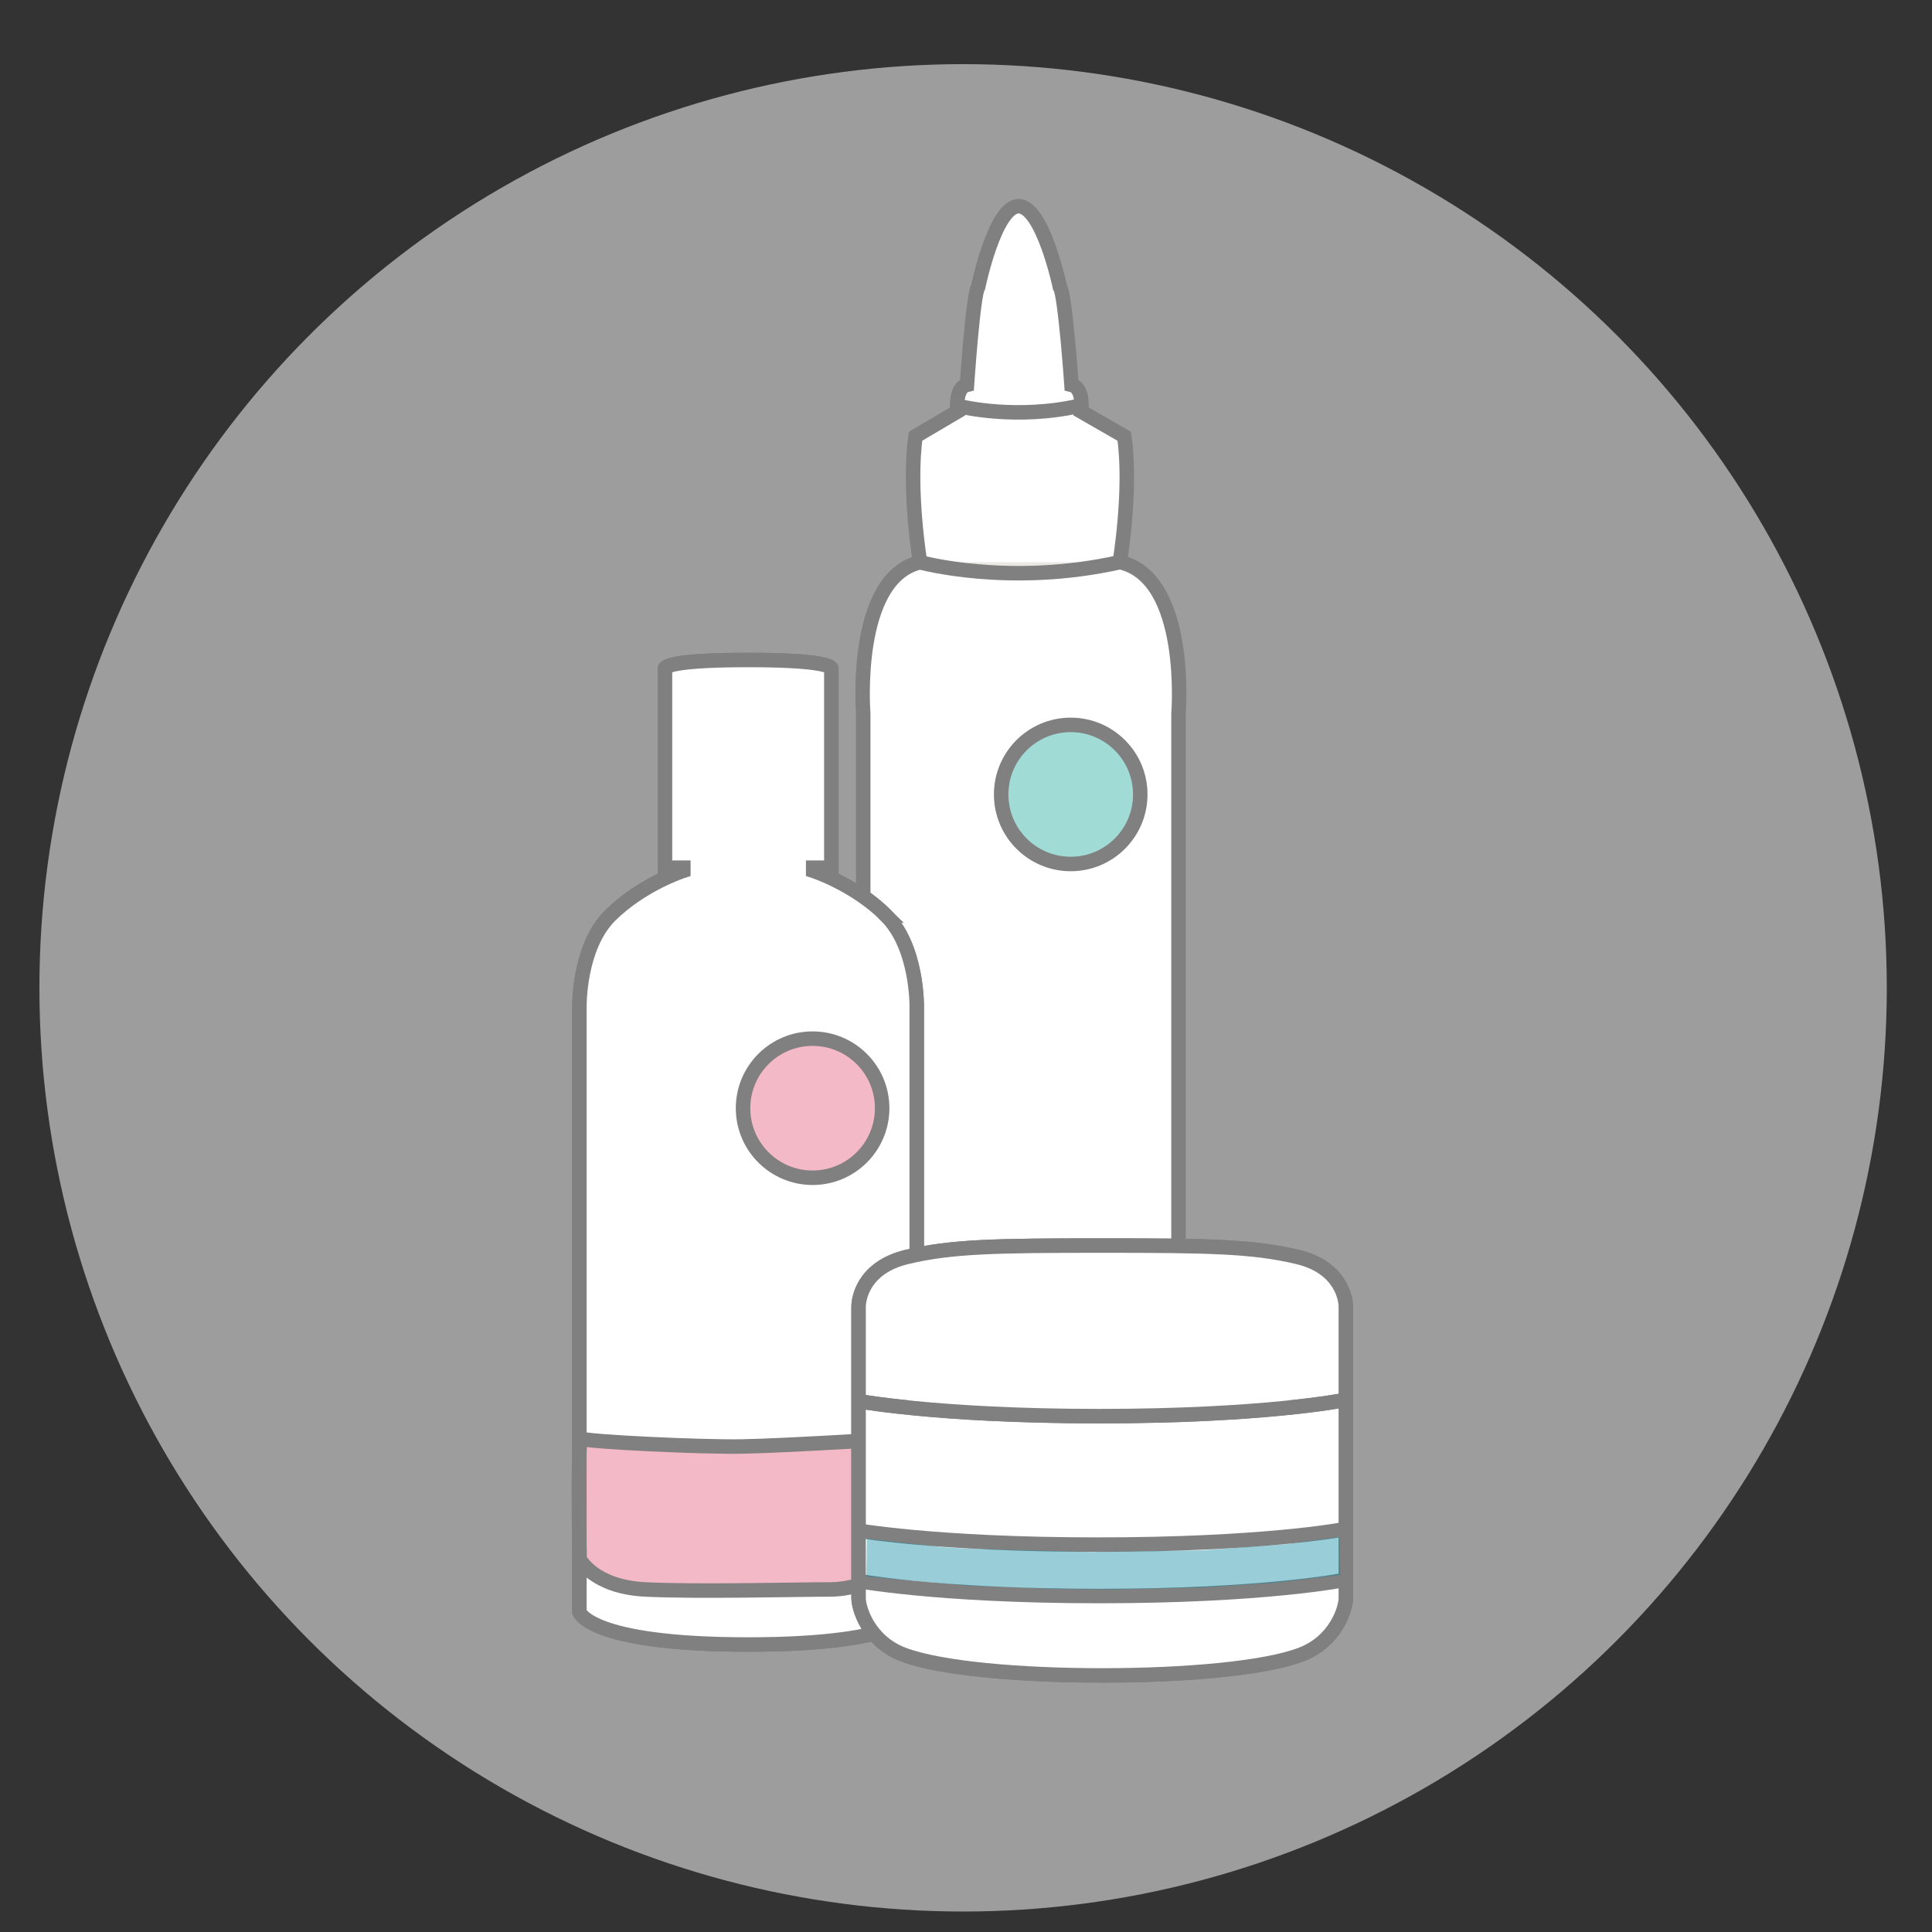
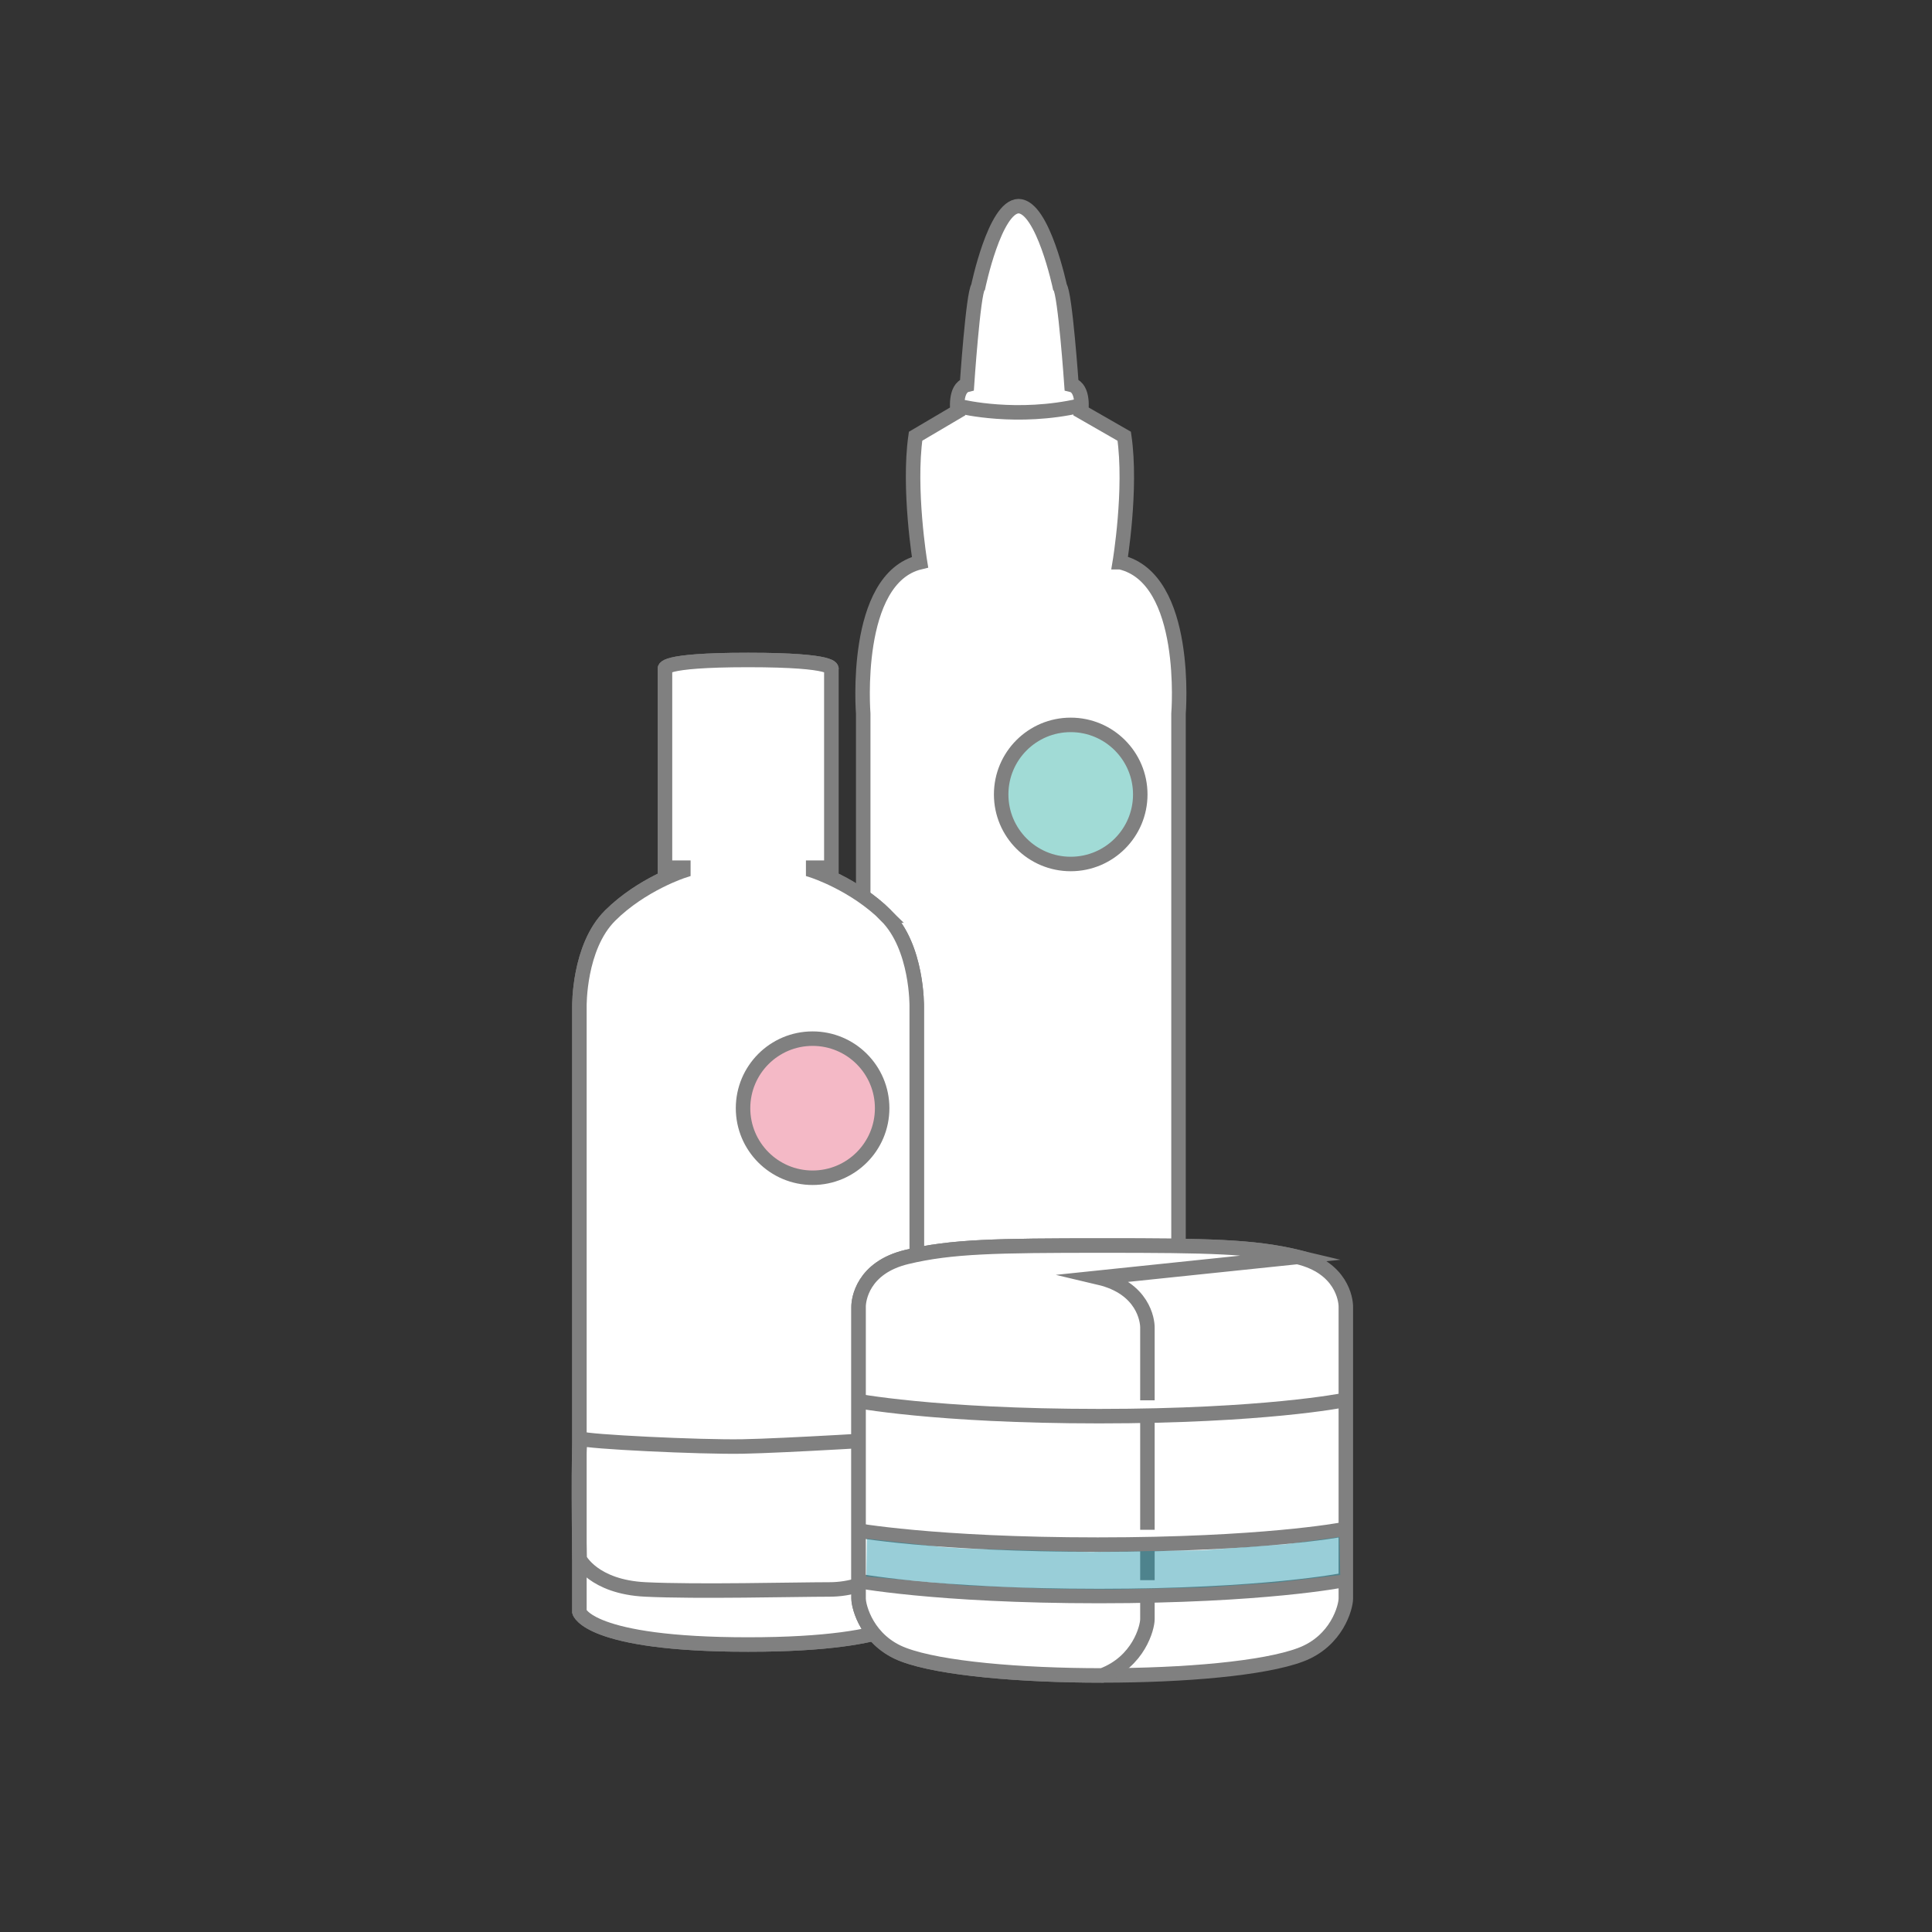
<svg xmlns="http://www.w3.org/2000/svg" viewBox="0 0 100 100">
  <rect x="0" y="0" width="100" height="100" fill="#333333" stroke="none" />
  <defs>
    <style>.cls-1{fill:#e86481;opacity:.45;}.cls-1,.cls-2,.cls-3,.cls-4{stroke-width:0px;}.cls-5{fill:#fff;}.cls-5,.cls-6,.cls-7{stroke:gray;stroke-miterlimit:10;stroke-width:.75px;}.cls-2{fill:#cbcbcb;}.cls-3{fill:#009d91;opacity:.37;}.cls-6{fill:none;}.cls-7{fill:#ebe7e3;}.cls-4{fill:#06869f;opacity:.41;}.cls-8{opacity:.7;}</style>
  </defs>
  <g id="HG_grau">
    <g class="cls-8">
-       <circle class="cls-2" cx="49.85" cy="51.13" r="47.81" />
-     </g>
+       </g>
  </g>
  <g id="Pflege">
    <path class="cls-5" d="M57.96,29.1s.63-3.78.23-6.52l-2.23-1.28s.17-1.22-.5-1.38c0,0-.33-4.74-.6-5.07,0,0-.88-4.16-2.14-4.18-1.23.02-2.09,4.18-2.09,4.18-.26.33-.58,5.07-.58,5.07-.65.16-.49,1.38-.49,1.38l-2.17,1.28c-.39,2.73.23,6.52.23,6.52-3.5.84-2.94,7.84-2.94,7.84v43.07c0,.52.22,1.03.63,1.35.85.67,2.83,1.56,7.34,1.6h0s.07,0,.11,0c.05,0,.1,0,.15,0h0c4.56-.04,6.57-.91,7.44-1.58.42-.33.65-.85.65-1.39v-43.05s.57-7-3.01-7.84Z" />
-     <path class="cls-7" d="M47.61,29.1s4.62,1.28,10.34,0" />
    <path class="cls-7" d="M49.77,21.05s2.88.7,6.16-.06" />
    <path class="cls-5" d="M45.87,47.39c-1.64-1.63-3.78-2.32-3.78-2.32v-.16s.94,0,.94,0v-10.27s.34-.48-4.31-.48-4.3.48-4.3.48v10.27h.95v.16s-2.15.69-3.79,2.32c-1.64,1.63-1.59,4.71-1.59,4.71v31.33s.45,1.69,8.73,1.69,8.73-1.69,8.73-1.69v-31.33s.05-3.08-1.59-4.71" />
    <path class="cls-5" d="M45.87,47.39c-1.64-1.63-3.78-2.32-3.78-2.32v-.16s.94,0,.94,0v-10.27s.34-.48-4.31-.48-4.3.48-4.3.48v10.27h.95v.16s-2.15.69-3.79,2.32c-1.64,1.63-1.59,4.71-1.59,4.71v31.33s.45,1.69,8.73,1.69,8.73-1.69,8.73-1.69v-31.33s.05-3.08-1.59-4.71Z" />
-     <path class="cls-1" d="M30.03,80.57s.71,1.45,3.41,1.58,7.72,0,9.52,0c2.24,0,3.57-1.45,3.57-1.45l.08-6.36s-5.87.7-8.07.74-8.23-.58-8.43-.74-.08,6.24-.08,6.24Z" />
    <path class="cls-6" d="M30,80.69s.71,1.45,3.41,1.58,7.72,0,9.52,0c2.24,0,3.57-1.45,3.57-1.45l.08-6.36s-5.95.37-8.15.41-8.14-.25-8.35-.41-.08,6.24-.08,6.24Z" />
    <path class="cls-5" d="M67.16,65.06c-2.3-.55-4.6-.59-10.11-.59s-7.81.04-10.11.59c-2.3.55-2.5,2.22-2.5,2.57v15.11c0,.43.45,2.21,2.34,2.91,1.89.71,6.01,1.07,10.27,1.07s8.38-.36,10.27-1.07c1.89-.71,2.34-2.48,2.34-2.91v-15.11c0-.35-.21-2.03-2.5-2.57" />
-     <path class="cls-5" d="M67.16,65.06c-2.3-.55-4.6-.59-10.11-.59s-7.81.04-10.11.59c-2.3.55-2.5,2.22-2.5,2.57v15.11c0,.43.45,2.21,2.34,2.91,1.89.71,6.01,1.07,10.27,1.07s8.38-.36,10.27-1.07c1.89-.71,2.34-2.48,2.34-2.91v-15.11c0-.35-.21-2.03-2.5-2.57Z" />
-     <path class="cls-5" d="M44.19,72.48s4.17.82,12.7.82,12.63-.82,12.63-.82" />
+     <path class="cls-5" d="M67.16,65.06c-2.3-.55-4.6-.59-10.11-.59s-7.81.04-10.11.59c-2.3.55-2.5,2.22-2.5,2.57v15.11c0,.43.45,2.21,2.34,2.91,1.89.71,6.01,1.07,10.27,1.07c1.89-.71,2.34-2.48,2.34-2.91v-15.11c0-.35-.21-2.03-2.5-2.57Z" />
    <path class="cls-5" d="M44.19,72.48s4.17.82,12.7.82,12.63-.82,12.63-.82" />
    <path class="cls-5" d="M44.19,81.79s4.17.82,12.7.82,12.63-.82,12.63-.82" />
    <path class="cls-5" d="M69.41,79.18s-4.08.77-12.59.77-12.66-.77-12.66-.77" />
    <polygon class="cls-4" points="69.37 81.52 65.99 81.92 62.39 82.16 57.67 82.27 54.38 82.24 50.05 82.07 44.84 81.6 44.87 79.64 48.81 80.08 50.08 80.16 56.46 80.33 62.25 80.24 66.54 79.93 69.33 79.55 69.37 81.52" />
  </g>
  <g id="katze">
    <circle class="cls-3" cx="55.31" cy="41.12" r="3.6" />
    <circle class="cls-6" cx="55.42" cy="41.12" r="3.6" />
    <circle class="cls-1" cx="42.06" cy="57.36" r="3.6" />
    <circle class="cls-6" cx="42.06" cy="57.36" r="3.6" />
  </g>
</svg>